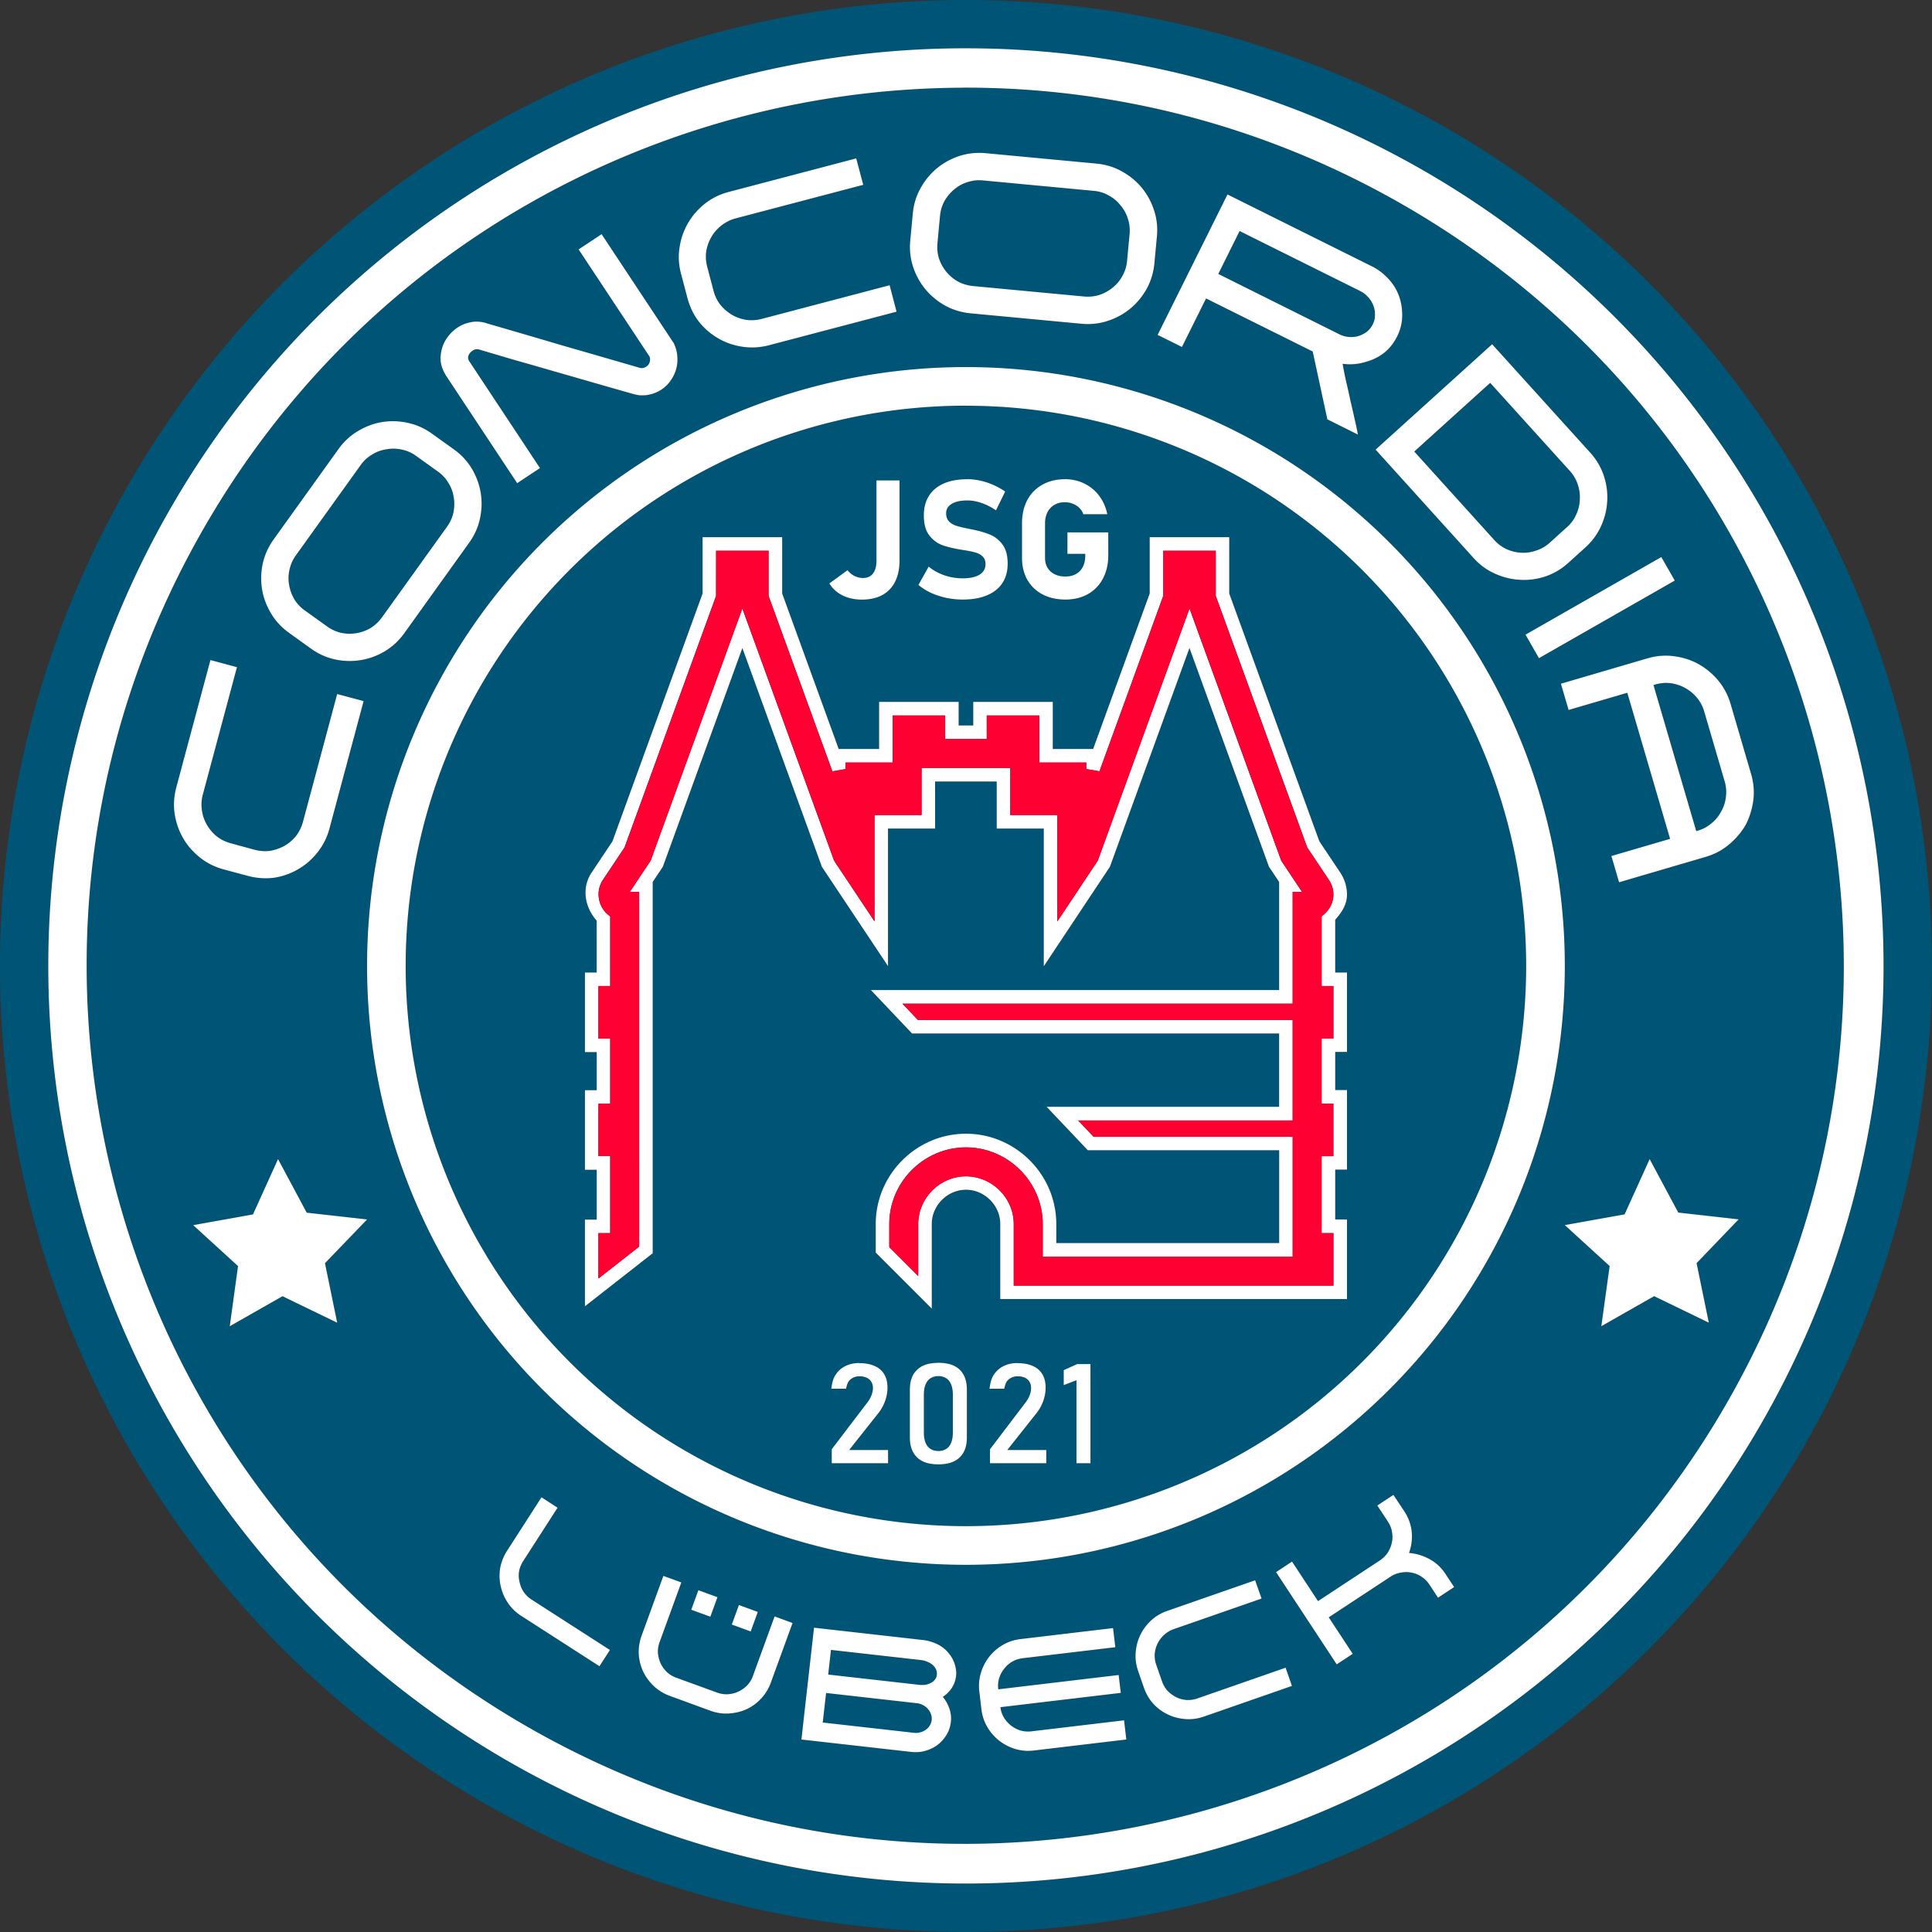
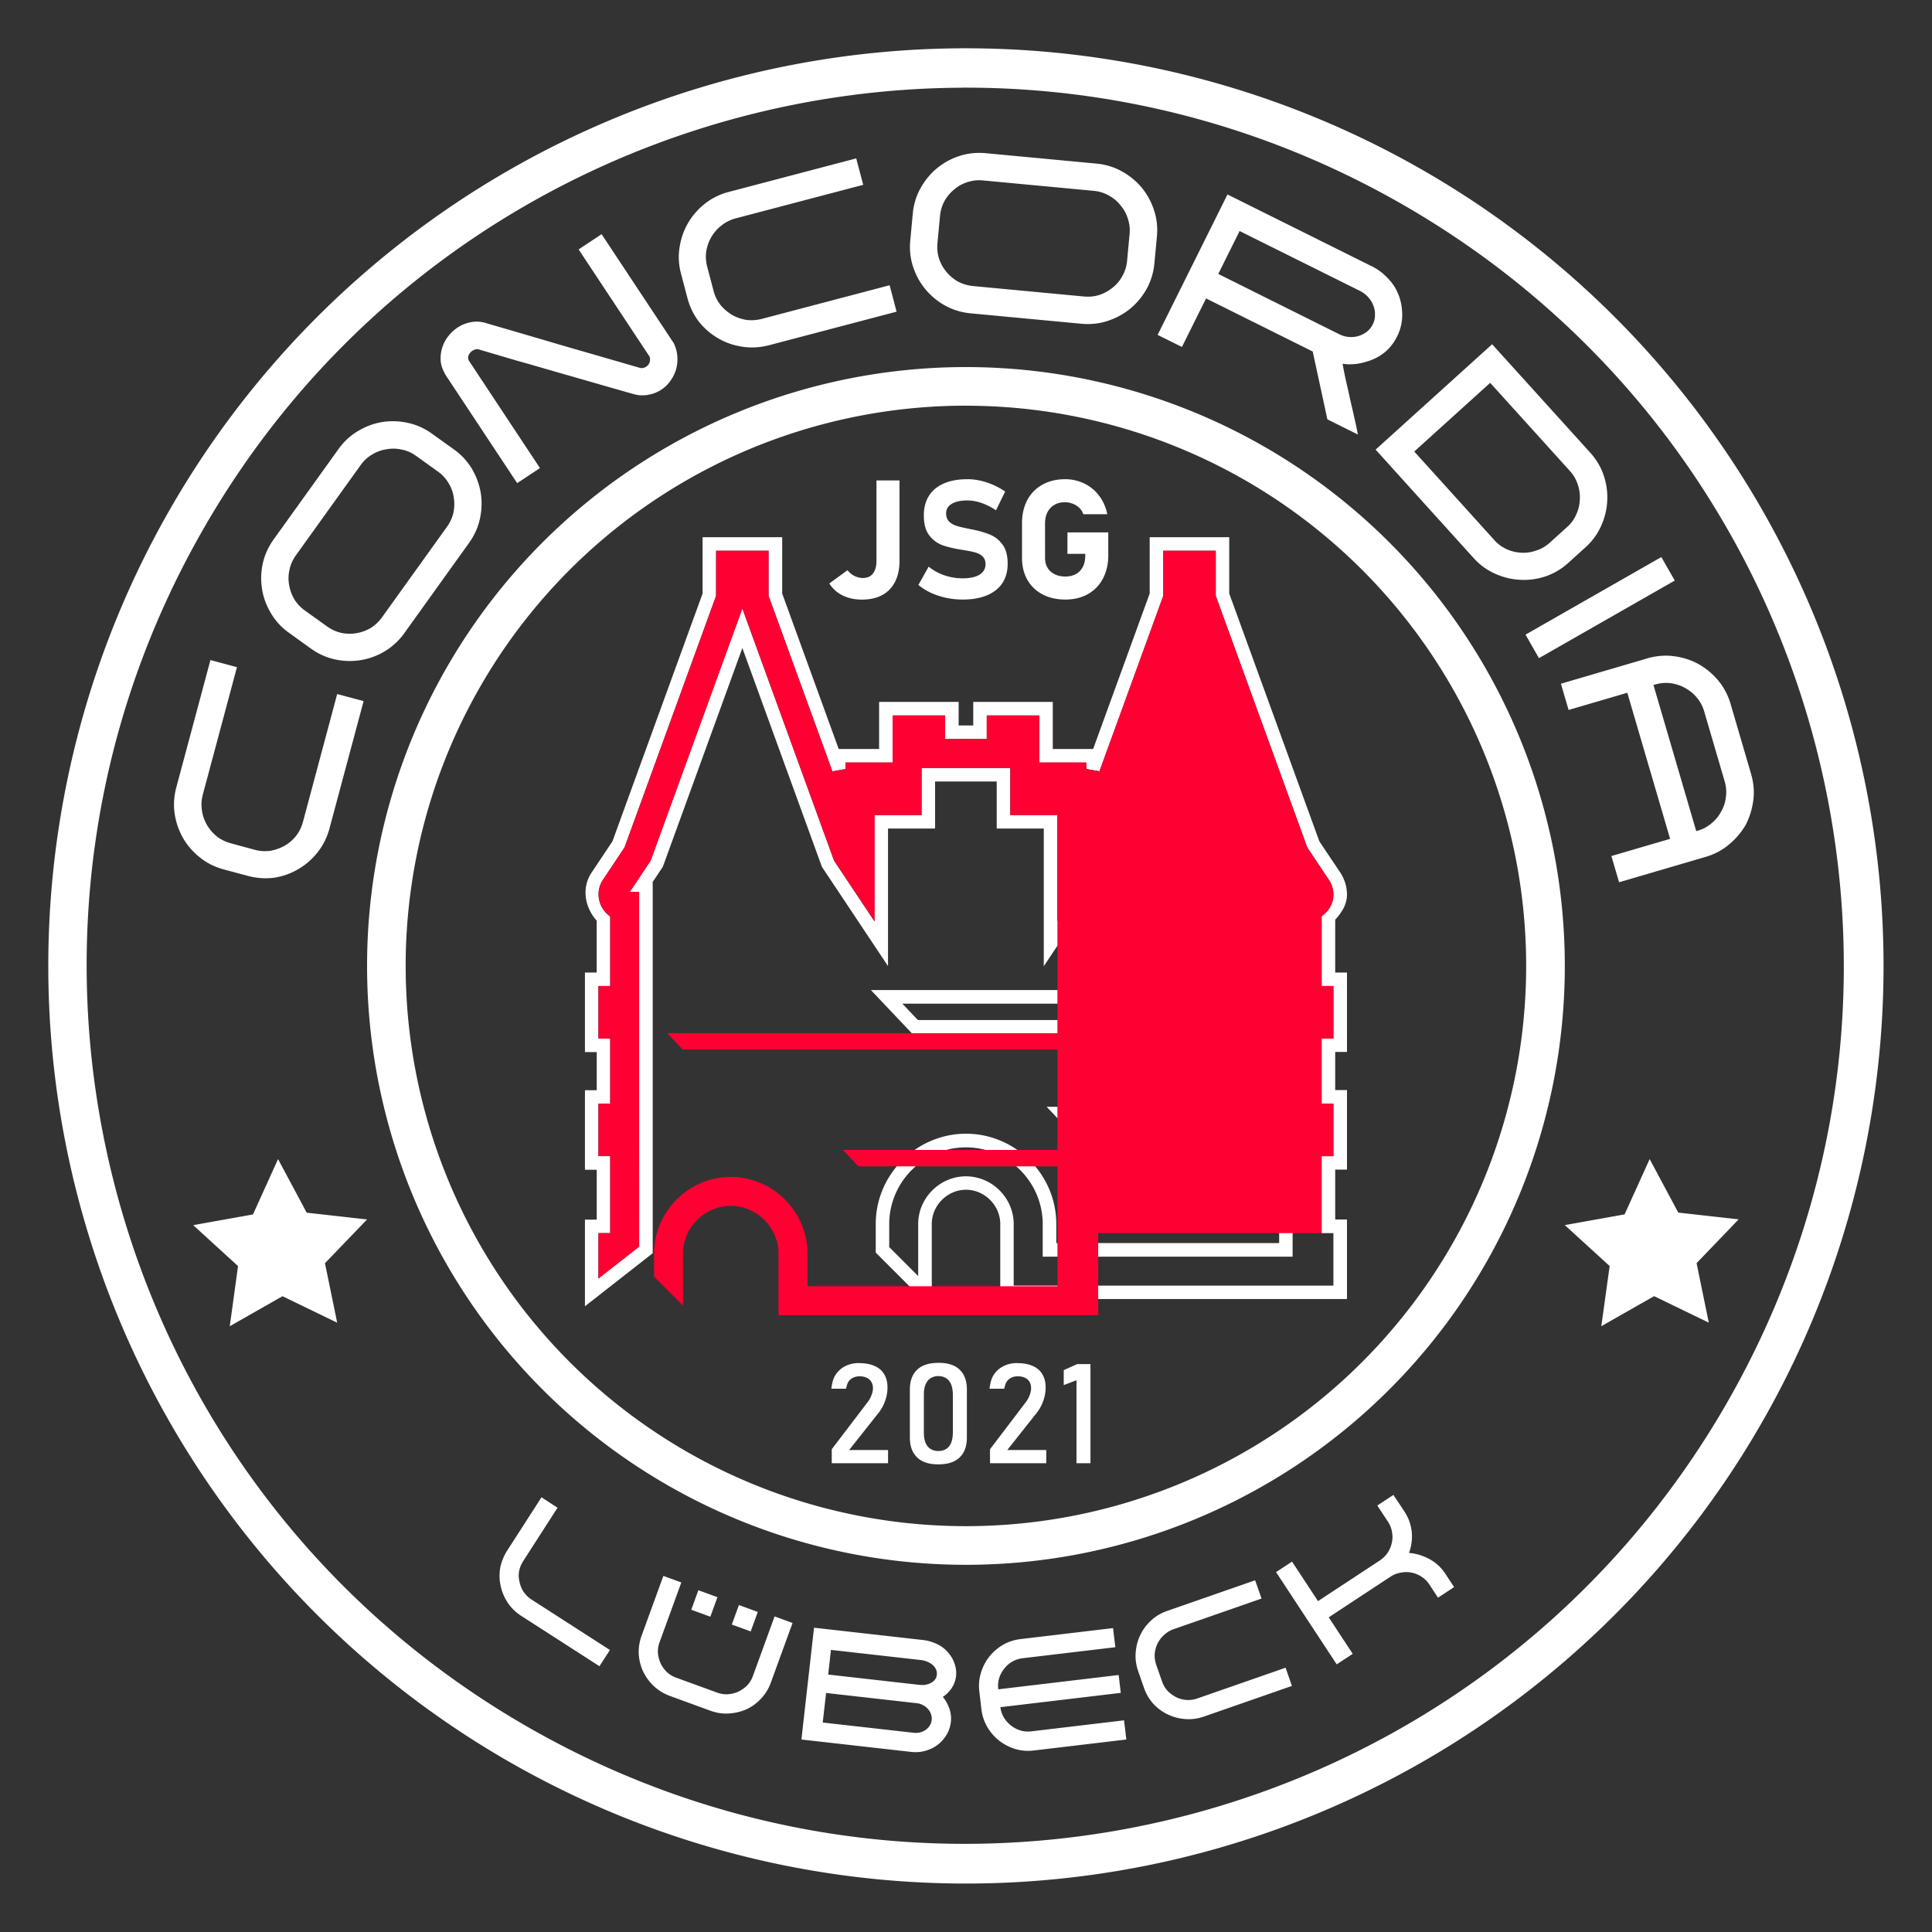
<svg xmlns="http://www.w3.org/2000/svg" xmlns:ns1="http://sodipodi.sourceforge.net/DTD/sodipodi-0.dtd" xmlns:ns2="http://www.inkscape.org/namespaces/inkscape" ns1:docname="logojsg.svg" ns2:version="1.0 (4035a4fb49, 2020-05-01)" ns2:export-ydpi="3200" ns2:export-xdpi="3200" ns2:export-filename="C:\Users\admin\Desktop\jsg\logojsg.png" id="svg1037" version="1.1" viewBox="0 0 200 200" height="200mm" width="200mm">
  <rect x="0" y="0" width="200" height="200" fill="#333333" stroke="none" />
  <defs id="defs1031" />
  <g transform="scale(5.039)" id="g1423">
-     <path id="path887" style="display:inline;fill:#005577;fill-opacity:1;stroke:none;stroke-width:0.65;stroke-linecap:square;stroke-linejoin:round;paint-order:markers stroke fill" d="M 19.844,0 A 19.844,19.844 0 0 0 0,19.844 19.844,19.844 0 0 0 19.844,39.688 19.844,19.844 0 0 0 39.688,19.844 19.844,19.844 0 0 0 19.844,0 Z m -0.034,0.992 a 18.852,18.852 0 0 1 0.034,0 A 18.852,18.852 0 0 1 38.695,19.844 18.852,18.852 0 0 1 19.844,38.695 18.852,18.852 0 0 1 0.992,19.844 18.852,18.852 0 0 1 19.809,0.992 Z m -0.056,0.809 C 13.507,1.832 7.451,5.109 4.142,10.93 -0.785,19.593 2.246,30.596 10.914,35.519 19.582,40.443 30.591,37.414 35.517,28.751 40.444,20.087 37.413,9.085 28.745,4.161 25.901,2.546 22.804,1.787 19.754,1.802 Z m 0.357,1.339 c 0.046,-2.1e-4 0.093,0.002 0.141,0.006 l 2.275,0.214 c 0.19,0.018 0.363,0.071 0.521,0.159 0.161,0.088 0.297,0.2 0.408,0.335 0.112,0.135 0.196,0.289 0.253,0.464 0.057,0.171 0.077,0.352 0.059,0.541 l -0.052,0.554 c -0.018,0.186 -0.07,0.36 -0.159,0.521 -0.088,0.157 -0.2,0.292 -0.335,0.404 -0.135,0.112 -0.289,0.196 -0.464,0.253 -0.171,0.057 -0.351,0.077 -0.541,0.059 L 19.941,6.436 C 19.752,6.418 19.577,6.365 19.416,6.277 19.258,6.188 19.124,6.077 19.012,5.942 18.901,5.807 18.816,5.654 18.759,5.483 18.702,5.309 18.683,5.128 18.7,4.942 l 0.052,-0.555 c 0.018,-0.19 0.071,-0.363 0.159,-0.521 0.088,-0.161 0.2,-0.297 0.335,-0.408 0.135,-0.112 0.288,-0.196 0.459,-0.253 0.131,-0.043 0.266,-0.064 0.405,-0.065 z m -2.52,0.113 0.143,0.543 -2.619,0.689 c -0.107,0.028 -0.205,0.077 -0.292,0.146 -0.085,0.065 -0.154,0.144 -0.208,0.237 -0.052,0.089 -0.087,0.187 -0.105,0.293 -0.015,0.106 -0.008,0.212 0.02,0.32 l 0.13,0.493 c 0.028,0.107 0.075,0.203 0.14,0.288 0.067,0.081 0.146,0.149 0.236,0.204 0.089,0.052 0.187,0.087 0.293,0.105 0.106,0.015 0.212,0.008 0.32,-0.02 l 2.629,-0.692 0.143,0.543 -2.619,0.689 C 15.616,7.14 15.433,7.15 15.252,7.123 15.07,7.095 14.906,7.038 14.759,6.952 14.604,6.865 14.471,6.75 14.359,6.609 14.248,6.465 14.169,6.3 14.12,6.116 L 13.991,5.623 c -0.048,-0.184 -0.059,-0.365 -0.03,-0.543 0.028,-0.181 0.086,-0.347 0.174,-0.499 0.088,-0.151 0.203,-0.283 0.344,-0.396 0.144,-0.113 0.308,-0.194 0.492,-0.243 z M 20.116,3.703 c -0.082,6.509e-4 -0.162,0.014 -0.241,0.04 -0.102,0.032 -0.193,0.082 -0.272,0.151 -0.08,0.066 -0.146,0.146 -0.2,0.239 -0.05,0.094 -0.081,0.196 -0.091,0.307 l -0.052,0.555 c -0.01,0.111 1.05e-4,0.217 0.032,0.319 0.035,0.102 0.086,0.193 0.151,0.273 0.066,0.08 0.146,0.146 0.239,0.199 0.097,0.051 0.201,0.081 0.312,0.091 l 2.275,0.214 c 0.111,0.01 0.217,-1.468e-4 0.319,-0.032 0.102,-0.035 0.193,-0.086 0.273,-0.151 0.083,-0.066 0.149,-0.145 0.199,-0.239 0.053,-0.094 0.086,-0.196 0.096,-0.307 l 0.052,-0.554 C 23.218,4.697 23.206,4.59 23.171,4.488 23.139,4.386 23.088,4.296 23.019,4.216 22.954,4.133 22.874,4.067 22.78,4.016 22.686,3.963 22.584,3.931 22.473,3.921 L 20.198,3.706 c -0.028,-0.003 -0.055,-0.004 -0.082,-0.004 z m 5.102,0.292 2.971,1.478 c 0.097,0.048 0.185,0.11 0.264,0.185 0.082,0.076 0.15,0.158 0.203,0.244 0.088,0.15 0.138,0.315 0.148,0.493 0.013,0.18 -0.021,0.351 -0.101,0.513 -0.066,0.134 -0.154,0.244 -0.261,0.333 -0.106,0.085 -0.23,0.148 -0.37,0.188 -0.165,0.053 -0.328,0.067 -0.49,0.043 0.02,0.116 0.045,0.238 0.073,0.366 0.03,0.125 0.058,0.25 0.084,0.377 0.03,0.125 0.058,0.247 0.084,0.366 0.029,0.121 0.053,0.236 0.073,0.345 L 27.269,8.614 26.968,7.22 24.777,6.131 24.281,7.128 23.783,6.88 Z m 0.249,0.751 -0.439,0.882 2.489,1.238 c 0.062,0.031 0.128,0.049 0.196,0.055 0.068,0.006 0.133,-0.001 0.196,-0.02 0.062,-0.019 0.119,-0.047 0.17,-0.086 0.052,-0.041 0.094,-0.093 0.125,-0.156 0.031,-0.063 0.046,-0.128 0.044,-0.196 0.001,-0.067 -0.011,-0.131 -0.036,-0.194 -0.023,-0.061 -0.058,-0.118 -0.107,-0.17 -0.048,-0.052 -0.104,-0.094 -0.166,-0.125 z m -13.107,0.065 1.482,2.239 c 0.044,0.089 0.069,0.181 0.074,0.276 0.007,0.091 -0.002,0.178 -0.026,0.263 -0.024,0.084 -0.063,0.164 -0.117,0.237 -0.051,0.072 -0.113,0.132 -0.184,0.179 -0.09,0.06 -0.189,0.097 -0.297,0.111 l 0.007,0.001 c -0.054,0.005 -0.102,0.007 -0.145,0.005 -0.043,-0.002 -0.1,-0.014 -0.172,-0.035 C 12.747,8.021 12.496,7.949 12.228,7.872 11.96,7.794 11.687,7.716 11.41,7.637 11.131,7.555 10.857,7.476 10.586,7.4 10.316,7.32 10.065,7.246 9.834,7.179 c -0.041,-0.011 -0.085,-0.001 -0.13,0.029 -0.034,0.023 -0.06,0.053 -0.077,0.091 -0.017,0.038 -0.014,0.076 0.008,0.115 l 1.458,2.203 -0.468,0.31 -1.479,-2.235 -0.007,-0.018 c -0.051,-0.088 -0.08,-0.178 -0.086,-0.268 -0.004,-0.092 0.007,-0.18 0.033,-0.261 0.027,-0.086 0.068,-0.165 0.124,-0.236 0.056,-0.071 0.119,-0.13 0.191,-0.178 0.085,-0.056 0.178,-0.093 0.28,-0.111 0.105,-0.02 0.213,-0.012 0.325,0.025 l -0.007,-0.001 c 0.528,0.153 1.052,0.307 1.572,0.461 0.521,0.15 1.046,0.301 1.574,0.454 0.046,0.012 0.091,0.003 0.136,-0.027 0.032,-0.021 0.054,-0.051 0.066,-0.089 0.012,-0.039 0.012,-0.077 -8.33e-4,-0.114 L 11.887,5.123 Z m 18.295,2.261 2.014,2.228 c 0.128,0.141 0.22,0.297 0.276,0.469 0.059,0.174 0.082,0.349 0.071,0.526 -0.009,0.175 -0.051,0.346 -0.127,0.513 -0.073,0.165 -0.18,0.31 -0.319,0.435 l -0.357,0.323 c -0.139,0.126 -0.295,0.218 -0.469,0.276 -0.171,0.057 -0.346,0.079 -0.523,0.068 -0.175,-0.009 -0.346,-0.051 -0.513,-0.127 -0.165,-0.073 -0.31,-0.18 -0.436,-0.319 l -2.014,-2.228 z M 19.825,7.541 a 12.303,12.303 0 0 1 2.1e-4,0 12.303,12.303 0 0 1 0.019,0 A 12.303,12.303 0 0 1 32.147,19.844 12.303,12.303 0 0 1 19.844,32.147 12.303,12.303 0 0 1 7.541,19.844 12.303,12.303 0 0 1 19.825,7.541 Z m 10.79,0.324 -1.561,1.411 1.644,1.819 c 0.072,0.08 0.157,0.143 0.253,0.188 0.099,0.043 0.2,0.067 0.303,0.073 0.103,0.005 0.205,-0.01 0.306,-0.045 0.103,-0.033 0.195,-0.087 0.278,-0.161 l 0.364,-0.329 c 0.08,-0.072 0.14,-0.157 0.181,-0.254 0.045,-0.097 0.069,-0.197 0.072,-0.303 0.007,-0.105 -0.006,-0.208 -0.042,-0.309 -0.033,-0.103 -0.087,-0.195 -0.161,-0.278 z M 19.844,8.334 A 11.509,11.509 0 0 0 8.334,19.844 11.509,11.509 0 0 0 19.844,31.353 11.509,11.509 0 0 0 31.353,19.844 11.509,11.509 0 0 0 19.844,8.334 Z M 8.111,8.654 c 0.088,0.003 0.177,0.014 0.266,0.033 0.177,0.037 0.342,0.111 0.497,0.222 l 0.452,0.325 c 0.152,0.109 0.275,0.242 0.37,0.4 0.092,0.156 0.151,0.32 0.18,0.492 0.028,0.173 0.023,0.349 -0.016,0.528 -0.037,0.177 -0.111,0.342 -0.222,0.497 L 8.307,13.007 C 8.196,13.162 8.061,13.286 7.904,13.38 7.748,13.472 7.584,13.532 7.412,13.56 7.239,13.588 7.064,13.584 6.888,13.547 6.709,13.509 6.543,13.435 6.391,13.326 L 5.938,13.001 C 5.783,12.89 5.66,12.757 5.569,12.601 5.475,12.444 5.413,12.279 5.385,12.106 c -0.028,-0.173 -0.024,-0.347 0.013,-0.524 0.039,-0.179 0.114,-0.346 0.225,-0.501 L 6.954,9.225 C 7.065,9.07 7.198,8.947 7.354,8.855 7.511,8.761 7.676,8.7 7.849,8.671 c 0.086,-0.014 0.174,-0.02 0.261,-0.017 z m -0.014,0.563 C 8.044,9.215 7.993,9.22 7.941,9.229 7.836,9.244 7.739,9.28 7.648,9.336 7.554,9.39 7.475,9.462 7.411,9.552 L 6.079,11.409 c -0.065,0.09 -0.109,0.19 -0.132,0.298 -0.024,0.104 -0.026,0.208 -0.007,0.312 0.017,0.102 0.052,0.199 0.106,0.293 0.056,0.091 0.129,0.169 0.219,0.233 l 0.453,0.325 c 0.09,0.065 0.187,0.109 0.291,0.133 0.106,0.021 0.21,0.024 0.312,0.007 0.102,-0.017 0.2,-0.052 0.293,-0.106 0.093,-0.058 0.171,-0.133 0.236,-0.223 l 1.332,-1.856 c 0.065,-0.09 0.109,-0.187 0.133,-0.291 0.021,-0.106 0.024,-0.21 0.007,-0.312 C 9.307,10.115 9.271,10.018 9.215,9.927 9.161,9.834 9.089,9.754 8.999,9.69 L 8.546,9.365 C 8.456,9.3 8.358,9.257 8.252,9.236 8.2,9.224 8.148,9.218 8.096,9.217 Z M 19.872,9.845 c 0.087,0 0.175,0.01 0.265,0.03 0.091,0.02 0.18,0.049 0.266,0.087 0.087,0.038 0.169,0.083 0.247,0.137 l -0.193,0.386 c -0.093,-0.064 -0.191,-0.114 -0.293,-0.15 -0.101,-0.036 -0.198,-0.053 -0.291,-0.053 -0.14,0 -0.248,0.023 -0.325,0.07 -0.077,0.046 -0.115,0.11 -0.115,0.193 v 0.002 c 0,0.07 0.02,0.125 0.06,0.167 0.04,0.04 0.089,0.069 0.148,0.088 0.059,0.019 0.142,0.039 0.248,0.06 0.004,0.001 0.009,0.002 0.013,0.003 0.004,0 0.009,5.16e-4 0.013,0.002 0.007,0.001 0.013,0.003 0.018,0.005 l 0.02,0.003 c 0.153,0.03 0.281,0.067 0.383,0.11 0.103,0.042 0.189,0.111 0.258,0.207 0.069,0.094 0.103,0.224 0.103,0.388 v 0.003 c 0,0.154 -0.036,0.287 -0.108,0.396 -0.072,0.11 -0.178,0.194 -0.317,0.252 -0.138,0.058 -0.304,0.087 -0.498,0.087 -0.115,0 -0.229,-0.012 -0.34,-0.035 -0.11,-0.023 -0.214,-0.057 -0.311,-0.102 -0.097,-0.046 -0.183,-0.1 -0.26,-0.163 l 0.211,-0.376 c 0.093,0.077 0.201,0.136 0.323,0.178 0.122,0.041 0.248,0.062 0.376,0.062 0.149,0 0.264,-0.025 0.346,-0.075 0.082,-0.051 0.123,-0.123 0.123,-0.215 v -0.002 c 0,-0.064 -0.018,-0.115 -0.055,-0.153 -0.037,-0.038 -0.084,-0.066 -0.143,-0.083 -0.059,-0.018 -0.134,-0.034 -0.227,-0.048 -0.003,-0.001 -0.006,-0.002 -0.01,-0.002 -0.002,0 -0.005,-5.16e-4 -0.008,-0.002 l -0.037,-0.005 c -0.162,-0.026 -0.296,-0.057 -0.403,-0.095 -0.107,-0.039 -0.197,-0.106 -0.272,-0.202 -0.074,-0.097 -0.112,-0.233 -0.112,-0.41 v -0.002 c 0,-0.157 0.035,-0.29 0.105,-0.401 0.07,-0.111 0.172,-0.196 0.305,-0.253 0.133,-0.059 0.294,-0.088 0.483,-0.088 z m 2.005,0 c 0.144,0 0.278,0.03 0.4,0.09 0.122,0.059 0.224,0.143 0.305,0.252 0.082,0.109 0.138,0.235 0.167,0.378 h -0.493 c -0.017,-0.051 -0.044,-0.095 -0.083,-0.131 -0.038,-0.038 -0.083,-0.066 -0.135,-0.085 -0.051,-0.02 -0.104,-0.03 -0.16,-0.03 -0.081,0 -0.153,0.018 -0.215,0.053 -0.061,0.036 -0.109,0.086 -0.143,0.152 -0.033,0.066 -0.05,0.141 -0.05,0.227 v 0.715 c 0,0.076 0.017,0.142 0.051,0.2 0.034,0.058 0.083,0.102 0.147,0.133 0.063,0.031 0.137,0.047 0.22,0.047 0.082,0 0.154,-0.017 0.215,-0.05 0.062,-0.034 0.11,-0.084 0.143,-0.148 0.033,-0.064 0.05,-0.141 0.05,-0.228 v -0.04 h -0.366 v -0.44 h 0.839 v 0.473 c 0,0.18 -0.037,0.339 -0.11,0.476 -0.072,0.137 -0.175,0.243 -0.308,0.318 -0.133,0.074 -0.288,0.112 -0.463,0.112 -0.177,0 -0.333,-0.035 -0.468,-0.105 -0.134,-0.071 -0.239,-0.171 -0.313,-0.3 -0.073,-0.129 -0.11,-0.278 -0.11,-0.448 v -0.715 c 0,-0.18 0.036,-0.338 0.108,-0.475 0.073,-0.137 0.177,-0.242 0.31,-0.316 0.133,-0.076 0.287,-0.113 0.463,-0.113 z m -3.871,0.025 h 0.473 v 1.652 c 0,0.168 -0.031,0.311 -0.092,0.43 -0.06,0.119 -0.148,0.209 -0.263,0.272 -0.115,0.062 -0.255,0.093 -0.418,0.093 -0.149,0 -0.281,-0.029 -0.398,-0.087 -0.115,-0.058 -0.205,-0.139 -0.27,-0.245 l 0.373,-0.272 c 0.04,0.051 0.088,0.091 0.143,0.118 0.057,0.028 0.116,0.042 0.177,0.042 0.088,0 0.155,-0.031 0.203,-0.092 0.048,-0.062 0.072,-0.149 0.072,-0.261 z m -3.572,1.166 h 0.575 1.059 v 1.157 l 1.161,3.194 h 0.83 v -0.967 h 1.634 v 0.483 h 0.3 v -0.483 h 1.634 v 0.967 h 0.829 l 1.162,-3.194 v -1.157 h 1.634 v 1.157 l 1.851,5.091 0.429,0.643 c 0.09,0.134 0.137,0.292 0.137,0.453 0,0.206 -0.114,0.372 -0.242,0.515 v 1.085 h 0.242 v 1.634 h -0.242 v 0.783 h 0.242 v 1.634 h -0.242 v 1.025 h 0.242 v 1.634 H 20.547 v -1.542 c 0,-0.382 -0.322,-0.703 -0.704,-0.703 -0.381,0 -0.703,0.322 -0.703,0.703 v 1.739 L 17.989,25.735 v -0.588 c 0,-1.017 0.837,-1.854 1.854,-1.854 1.017,0 1.855,0.837 1.855,1.854 v 0.392 h 4.579 v -1.907 h -3.932 l -0.845,-0.892 h 4.776 v -1.506 h -7.541 l -0.845,-0.892 h 8.386 v -2.222 l -0.209,-0.312 -1.633,-4.494 -1.634,4.494 -1.359,2.045 V 17.021 H 20.477 V 16.054 H 19.211 v 0.967 h -0.967 v 2.825 l -1.358,-2.039 -1.634,-4.495 -1.634,4.494 -0.208,0.311 v 2.484 2.417 0.39 2.337 l -1.392,1.09 v -1.78 h 0.242 V 24.031 H 12.017 v -1.634 h 0.242 V 21.614 H 12.017 V 19.98 h 0.241 v -1.068 c -0.244,-0.271 -0.315,-0.67 -0.105,-0.985 l 0.429,-0.643 1.852,-5.091 v -1.017 z m 19.697,0.408 0.276,0.483 -2.79,1.594 -0.276,-0.483 z m 0.122,2.026 c 0.045,0.001 0.09,0.005 0.135,0.011 0.182,0.023 0.35,0.076 0.503,0.16 0.154,0.087 0.29,0.2 0.406,0.337 0.117,0.141 0.202,0.301 0.255,0.481 l 0.421,1.439 c 0.054,0.186 0.07,0.368 0.046,0.547 -0.024,0.179 -0.076,0.346 -0.156,0.502 -0.088,0.151 -0.202,0.286 -0.343,0.403 -0.138,0.116 -0.298,0.201 -0.481,0.255 l -1.777,0.521 -0.158,-0.539 1.206,-0.353 -0.879,-3.001 -1.206,0.353 -0.158,-0.539 1.777,-0.521 c 0.137,-0.04 0.273,-0.059 0.408,-0.055 z m -29.929,0.09 0.543,0.145 -0.701,2.616 c -0.029,0.107 -0.035,0.216 -0.018,0.325 0.014,0.106 0.049,0.205 0.103,0.298 0.052,0.089 0.119,0.168 0.203,0.237 0.084,0.065 0.18,0.112 0.288,0.141 l 0.492,0.132 c 0.107,0.029 0.214,0.036 0.32,0.021 0.103,-0.018 0.201,-0.053 0.294,-0.104 0.089,-0.052 0.168,-0.119 0.236,-0.203 0.065,-0.084 0.112,-0.18 0.141,-0.288 l 0.703,-2.626 0.543,0.145 -0.701,2.616 c -0.049,0.184 -0.131,0.348 -0.245,0.491 -0.114,0.144 -0.245,0.258 -0.393,0.343 -0.152,0.091 -0.318,0.15 -0.496,0.178 -0.181,0.024 -0.363,0.011 -0.547,-0.038 L 4.597,17.862 C 4.413,17.812 4.251,17.731 4.11,17.618 3.967,17.504 3.851,17.371 3.764,17.22 3.676,17.068 3.618,16.903 3.591,16.725 3.564,16.544 3.575,16.361 3.624,16.177 Z m 29.918,0.47 c -0.08,-8.33e-4 -0.159,0.01 -0.239,0.034 l -0.032,0.009 0.879,3.002 0.041,-0.012 c 0.104,-0.03 0.195,-0.08 0.274,-0.15 0.083,-0.067 0.148,-0.148 0.197,-0.241 0.053,-0.091 0.085,-0.19 0.097,-0.296 0.015,-0.107 0.007,-0.214 -0.024,-0.32 l -0.424,-1.448 c -0.03,-0.104 -0.081,-0.196 -0.151,-0.278 -0.066,-0.08 -0.147,-0.146 -0.241,-0.197 -0.091,-0.05 -0.189,-0.082 -0.296,-0.097 -0.026,-0.003 -0.053,-0.005 -0.079,-0.005 z m -28.531,9.782 0.589,1.1 1.24,0.139 -0.864,0.9 0.251,1.222 -1.123,-0.544 -1.085,0.617 0.171,-1.236 -0.921,-0.841 1.228,-0.22 z m 28.178,0 0.589,1.1 1.24,0.139 -0.864,0.9 0.251,1.222 -1.123,-0.544 -1.085,0.617 0.171,-1.236 -0.921,-0.841 1.228,-0.22 z m -12.832,0.335 c 0.065,0.078 0.122,0.162 0.171,0.251 -0.049,-0.089 -0.106,-0.173 -0.171,-0.251 z m -1.781,3.851 c 0.2,0 0.343,0.05 0.439,0.143 0.097,0.094 0.146,0.226 0.146,0.41 V 29.531 c 0,0.182 -0.05,0.314 -0.148,0.41 -0.096,0.094 -0.238,0.143 -0.437,0.143 -0.2,0 -0.343,-0.05 -0.439,-0.144 l -2.1e-4,-2.1e-4 c -0.097,-0.096 -0.147,-0.228 -0.147,-0.408 v -0.98 c 0,-0.183 0.05,-0.314 0.146,-0.408 0.097,-0.095 0.24,-0.145 0.439,-0.145 z m -1.623,0.004 c 0.128,0 0.234,0.021 0.319,0.061 l 2.09e-4,2.1e-4 h 4.37e-4 c 0.086,0.039 0.148,0.094 0.191,0.167 v 2.1e-4 l 2.1e-4,2.11e-4 c 0.044,0.073 0.067,0.163 0.067,0.273 v 0.001 c 0,0.091 -0.016,0.181 -0.048,0.272 l -2.1e-4,2.1e-4 v 2.09e-4 c -0.032,0.09 -0.076,0.171 -0.133,0.244 l -0.607,0.766 h 0.8 v 0.272 H 17.088 V 29.775 l 0.728,-0.956 2.1e-4,-2.1e-4 c 0.036,-0.047 0.065,-0.096 0.085,-0.147 v -4.37e-4 c 0.021,-0.052 0.033,-0.102 0.033,-0.151 v -0.003 c 0,-0.071 -0.026,-0.137 -0.078,-0.18 -0.051,-0.043 -0.12,-0.061 -0.199,-0.061 -0.08,0 -0.154,0.029 -0.206,0.085 -0.04,0.042 -0.056,0.106 -0.07,0.17 h -0.302 c 0.013,-0.096 0.031,-0.188 0.071,-0.259 l 2.1e-4,-2.1e-4 c 0.051,-0.088 0.118,-0.153 0.203,-0.198 h 2.1e-4 l 2.1e-4,-2.1e-4 c 0.085,-0.046 0.185,-0.07 0.301,-0.07 z m 3.25,0 c 0.128,0 0.234,0.021 0.319,0.061 l 2.09e-4,2.1e-4 h 4.37e-4 c 0.086,0.039 0.148,0.094 0.191,0.167 v 2.1e-4 l 2.1e-4,2.11e-4 c 0.044,0.073 0.067,0.163 0.067,0.273 v 0.001 c 0,0.091 -0.016,0.181 -0.048,0.272 l -2.1e-4,2.1e-4 v 2.09e-4 c -0.032,0.09 -0.076,0.171 -0.133,0.244 l -0.607,0.766 h 0.8 v 0.272 H 20.337 V 29.775 l 0.727,-0.956 2.1e-4,-2.1e-4 c 0.036,-0.047 0.065,-0.096 0.085,-0.147 v -4.37e-4 c 0.021,-0.052 0.032,-0.102 0.032,-0.151 v -0.003 c 0,-0.071 -0.026,-0.137 -0.077,-0.18 -0.051,-0.043 -0.12,-0.061 -0.199,-0.061 -0.08,0 -0.154,0.029 -0.206,0.085 -0.04,0.042 -0.056,0.106 -0.07,0.17 h -0.302 c 0.013,-0.096 0.031,-0.188 0.071,-0.259 l 2.1e-4,-2.1e-4 c 0.051,-0.088 0.118,-0.153 0.203,-0.198 h 2.1e-4 l 2.1e-4,-2.1e-4 c 0.085,-0.046 0.185,-0.07 0.301,-0.07 z m 1.224,0.022 h 0.274 v 2.037 h -0.287 v -1.705 l -0.262,0.1 V 28.149 Z m -2.851,0.246 c -0.095,0 -0.18,0.038 -0.23,0.11 -0.049,0.07 -0.069,0.162 -0.069,0.274 v 0.772 c 0,0.112 0.02,0.205 0.068,0.275 l 2.1e-4,2.1e-4 2.1e-4,2.1e-4 c 0.05,0.072 0.134,0.108 0.23,0.108 0.095,0 0.18,-0.037 0.229,-0.108 l 2.1e-4,-2.1e-4 2.1e-4,-2.1e-4 c 0.048,-0.071 0.068,-0.163 0.068,-0.275 v -0.772 c 0,-0.112 -0.02,-0.204 -0.069,-0.274 -0.05,-0.072 -0.134,-0.11 -0.229,-0.11 z m 9.349,2.441 0.22,0.334 c 0.087,0.133 0.139,0.274 0.155,0.425 0.015,0.149 -0.004,0.294 -0.056,0.435 0.147,0.011 0.287,0.053 0.42,0.126 0.133,0.071 0.242,0.173 0.33,0.306 l 0.177,0.269 -0.331,0.218 -0.177,-0.27 c -0.044,-0.067 -0.099,-0.121 -0.163,-0.162 -0.062,-0.042 -0.13,-0.07 -0.204,-0.083 -0.071,-0.015 -0.145,-0.015 -0.221,4.37e-4 -0.075,0.012 -0.146,0.04 -0.211,0.083 l -1.269,0.835 0.493,0.75 -0.329,0.216 -1.246,-1.895 0.328,-0.216 0.534,0.812 1.269,-0.835 c 0.066,-0.043 0.119,-0.096 0.161,-0.158 0.043,-0.066 0.071,-0.134 0.086,-0.206 0.017,-0.073 0.018,-0.146 0.004,-0.22 -0.012,-0.075 -0.039,-0.146 -0.082,-0.211 L 28.295,30.93 Z m -17.502,0.049 0.331,0.213 -0.704,1.094 c -0.088,0.138 -0.114,0.281 -0.077,0.43 0.034,0.158 0.117,0.279 0.249,0.364 l 1.608,1.035 -0.215,0.333 -1.608,-1.035 c -0.113,-0.073 -0.206,-0.163 -0.277,-0.271 -0.07,-0.106 -0.118,-0.22 -0.144,-0.341 -0.027,-0.119 -0.031,-0.241 -0.011,-0.367 0.023,-0.127 0.071,-0.247 0.145,-0.362 z m 2.504,1.615 0.369,0.135 -0.446,1.225 c -0.027,0.074 -0.038,0.148 -0.035,0.223 0.006,0.074 0.025,0.145 0.055,0.213 0.031,0.066 0.073,0.126 0.128,0.179 0.055,0.051 0.12,0.09 0.193,0.117 l 0.84,0.306 c 0.072,0.026 0.145,0.037 0.22,0.034 0.078,-0.005 0.15,-0.023 0.216,-0.054 0.066,-0.031 0.125,-0.072 0.178,-0.125 0.053,-0.055 0.093,-0.119 0.12,-0.192 l 0.447,-1.228 0.369,0.135 -0.446,1.225 c -0.046,0.126 -0.113,0.236 -0.202,0.33 -0.086,0.093 -0.185,0.165 -0.297,0.217 -0.111,0.05 -0.231,0.079 -0.361,0.087 -0.127,0.009 -0.254,-0.01 -0.38,-0.056 l -0.833,-0.304 c -0.128,-0.047 -0.24,-0.115 -0.333,-0.204 -0.092,-0.088 -0.164,-0.188 -0.217,-0.297 -0.052,-0.112 -0.083,-0.231 -0.091,-0.358 -0.006,-0.128 0.015,-0.256 0.06,-0.382 z m 12.157,0.09 0.13,0.374 -1.806,0.629 c -0.074,0.026 -0.14,0.065 -0.197,0.119 -0.056,0.05 -0.1,0.11 -0.134,0.178 -0.032,0.066 -0.051,0.136 -0.058,0.212 -0.005,0.075 0.006,0.15 0.032,0.224 l 0.118,0.339 c 0.026,0.074 0.064,0.139 0.114,0.195 0.052,0.053 0.111,0.097 0.177,0.13 0.066,0.032 0.136,0.051 0.212,0.058 0.075,0.005 0.15,-0.006 0.224,-0.032 l 1.812,-0.631 0.13,0.374 -1.806,0.629 c -0.127,0.044 -0.255,0.061 -0.384,0.052 -0.129,-0.01 -0.248,-0.041 -0.356,-0.093 -0.113,-0.053 -0.213,-0.126 -0.3,-0.219 -0.086,-0.096 -0.15,-0.207 -0.195,-0.334 L 23.381,34.331 c -0.044,-0.127 -0.061,-0.254 -0.051,-0.381 0.01,-0.129 0.041,-0.249 0.095,-0.361 0.054,-0.111 0.127,-0.21 0.22,-0.297 0.095,-0.088 0.206,-0.154 0.333,-0.198 z m -11.438,0.204 0.392,0.143 -0.146,0.401 -0.392,-0.143 z m 0.833,0.304 0.388,0.142 L 15.422,33.516 15.034,33.374 Z m 1.543,0.466 2.247,0.254 c 0.069,0.008 0.136,0.024 0.201,0.05 0.067,0.023 0.129,0.055 0.185,0.095 0.056,0.04 0.105,0.087 0.146,0.142 0.043,0.054 0.077,0.115 0.101,0.18 0.034,0.094 0.047,0.185 0.037,0.271 -0.01,0.091 -0.04,0.174 -0.089,0.247 -0.046,0.071 -0.107,0.132 -0.183,0.182 0.059,0.072 0.104,0.153 0.135,0.242 0.03,0.089 0.041,0.18 0.03,0.274 -0.011,0.098 -0.041,0.187 -0.091,0.267 -0.05,0.08 -0.111,0.149 -0.185,0.206 -0.074,0.055 -0.157,0.095 -0.25,0.12 -0.093,0.026 -0.189,0.033 -0.287,0.022 L 16.463,35.736 Z m 6.143,0.008 0.047,0.394 -1.902,0.226 c -0.156,0.019 -0.283,0.09 -0.381,0.215 -0.1,0.127 -0.141,0.268 -0.122,0.424 l 2.473,-0.294 0.044,0.367 -2.473,0.294 c 0.009,0.078 0.033,0.149 0.073,0.215 0.039,0.063 0.087,0.117 0.145,0.162 0.057,0.045 0.122,0.079 0.195,0.102 0.072,0.021 0.148,0.026 0.225,0.017 l 1.902,-0.226 0.047,0.394 -1.902,0.226 c -0.131,0.016 -0.259,0.005 -0.383,-0.032 -0.122,-0.037 -0.231,-0.094 -0.328,-0.171 -0.097,-0.076 -0.178,-0.17 -0.243,-0.279 -0.065,-0.112 -0.105,-0.233 -0.121,-0.364 L 20.117,34.751 c -0.016,-0.133 -0.005,-0.261 0.032,-0.383 0.037,-0.124 0.094,-0.235 0.17,-0.332 0.076,-0.097 0.17,-0.178 0.279,-0.243 0.112,-0.065 0.233,-0.106 0.364,-0.121 z m -5.795,0.448 -0.057,0.507 1.867,0.211 c 0.04,0.005 0.081,0.005 0.122,4.37e-4 0.041,-0.007 0.079,-0.018 0.112,-0.035 0.036,-0.016 0.065,-0.039 0.089,-0.068 0.024,-0.029 0.038,-0.063 0.042,-0.103 0.004,-0.04 -0.001,-0.078 -0.018,-0.114 -0.016,-0.036 -0.04,-0.066 -0.071,-0.092 -0.031,-0.026 -0.067,-0.047 -0.108,-0.063 -0.041,-0.018 -0.082,-0.03 -0.125,-0.034 z m -0.1,0.885 -0.069,0.608 1.87,0.211 c 0.065,0.007 0.128,-0.003 0.189,-0.029 0.064,-0.029 0.112,-0.071 0.143,-0.126 0.019,-0.029 0.031,-0.065 0.036,-0.107 0.005,-0.042 2.1e-4,-0.082 -0.014,-0.12 -0.014,-0.04 -0.034,-0.075 -0.062,-0.105 -0.026,-0.032 -0.059,-0.059 -0.099,-0.079 -0.038,-0.022 -0.079,-0.036 -0.124,-0.041 z" />
    <path id="path863" style="color:#000000;font-style:normal;font-variant:normal;font-weight:normal;font-stretch:normal;font-size:medium;line-height:normal;font-family:sans-serif;font-variant-ligatures:normal;font-variant-position:normal;font-variant-caps:normal;font-variant-numeric:normal;font-variant-alternates:normal;font-variant-east-asian:normal;font-feature-settings:normal;font-variation-settings:normal;text-indent:0;text-align:start;text-decoration:none;text-decoration-line:none;text-decoration-style:solid;text-decoration-color:#000000;letter-spacing:normal;word-spacing:normal;text-transform:none;writing-mode:lr-tb;direction:ltr;text-orientation:mixed;dominant-baseline:auto;baseline-shift:baseline;text-anchor:start;white-space:normal;shape-padding:0;shape-margin:0;inline-size:0;clip-rule:nonzero;display:inline;overflow:visible;visibility:visible;isolation:auto;mix-blend-mode:normal;color-interpolation:sRGB;color-interpolation-filters:linearRGB;solid-color:#000000;solid-opacity:1;vector-effect:none;fill:#ffffff;fill-opacity:1;fill-rule:nonzero;stroke:none;stroke-width:0.278;stroke-linecap:butt;stroke-linejoin:miter;stroke-miterlimit:4;stroke-dasharray:none;stroke-dashoffset:0;stroke-opacity:1;paint-order:markers fill stroke;color-rendering:auto;image-rendering:auto;shape-rendering:auto;text-rendering:auto;enable-background:accumulate;stop-color:#000000" ns2:label="weissschrift" d="m 20.11,3.141 c -0.139,6.192e-4 -0.274,0.022 -0.405,0.065 -0.171,0.057 -0.324,0.141 -0.459,0.253 -0.135,0.112 -0.246,0.248 -0.335,0.408 -0.088,0.157 -0.141,0.331 -0.159,0.521 l -0.052,0.555 c -0.018,0.186 0.002,0.367 0.059,0.541 0.057,0.171 0.141,0.324 0.253,0.459 0.112,0.135 0.246,0.246 0.404,0.335 0.161,0.088 0.336,0.141 0.525,0.159 l 2.275,0.214 c 0.19,0.018 0.37,-0.002 0.541,-0.059 0.174,-0.057 0.329,-0.141 0.464,-0.253 0.135,-0.112 0.246,-0.246 0.335,-0.404 0.088,-0.161 0.141,-0.334 0.159,-0.521 l 0.052,-0.554 c 0.018,-0.19 -0.002,-0.37 -0.059,-0.541 C 23.651,4.144 23.566,3.99 23.455,3.855 23.343,3.72 23.207,3.609 23.046,3.52 22.889,3.432 22.715,3.379 22.526,3.361 L 20.251,3.147 c -0.047,-0.004 -0.094,-0.007 -0.141,-0.006 z m -2.52,0.113 -2.619,0.689 c -0.184,0.048 -0.348,0.129 -0.492,0.243 -0.141,0.113 -0.256,0.244 -0.344,0.396 -0.088,0.151 -0.146,0.317 -0.174,0.499 -0.029,0.178 -0.019,0.359 0.03,0.543 l 0.13,0.493 c 0.048,0.184 0.128,0.349 0.238,0.493 0.113,0.141 0.246,0.255 0.4,0.343 0.147,0.086 0.312,0.143 0.493,0.17 0.181,0.028 0.364,0.017 0.548,-0.031 l 2.619,-0.689 -0.143,-0.543 -2.629,0.692 C 15.54,6.579 15.434,6.586 15.328,6.571 15.222,6.553 15.124,6.518 15.035,6.466 14.945,6.411 14.866,6.343 14.799,6.262 14.734,6.178 14.687,6.082 14.659,5.974 L 14.529,5.482 c -0.028,-0.107 -0.035,-0.214 -0.02,-0.32 0.018,-0.106 0.053,-0.204 0.105,-0.293 0.054,-0.093 0.124,-0.172 0.208,-0.237 0.087,-0.069 0.184,-0.117 0.292,-0.146 L 17.734,3.797 Z m 2.525,0.449 c 0.027,-2.205e-4 0.055,0.001 0.082,0.004 l 2.275,0.214 c 0.111,0.01 0.213,0.042 0.307,0.096 0.094,0.05 0.174,0.117 0.239,0.2 0.069,0.08 0.12,0.171 0.151,0.272 0.035,0.102 0.047,0.209 0.037,0.319 l -0.052,0.554 c -0.01,0.111 -0.043,0.213 -0.096,0.307 -0.05,0.094 -0.117,0.174 -0.199,0.239 -0.08,0.066 -0.17,0.116 -0.273,0.151 -0.102,0.032 -0.208,0.042 -0.319,0.032 L 19.994,5.877 C 19.883,5.866 19.779,5.836 19.682,5.785 19.588,5.732 19.509,5.665 19.443,5.586 19.377,5.506 19.326,5.415 19.291,5.313 c -0.032,-0.102 -0.042,-0.208 -0.032,-0.319 l 0.052,-0.555 c 0.01,-0.111 0.041,-0.213 0.091,-0.307 0.053,-0.094 0.12,-0.174 0.2,-0.239 0.08,-0.069 0.171,-0.12 0.272,-0.151 0.079,-0.026 0.159,-0.039 0.241,-0.04 z m 5.102,0.292 -1.435,2.885 0.499,0.248 0.496,-0.997 2.191,1.09 0.301,1.394 0.627,0.312 c -0.02,-0.109 -0.044,-0.224 -0.073,-0.345 -0.026,-0.119 -0.054,-0.241 -0.084,-0.366 -0.026,-0.126 -0.054,-0.252 -0.084,-0.377 -0.029,-0.128 -0.053,-0.25 -0.073,-0.366 0.162,0.024 0.325,0.009 0.49,-0.043 0.14,-0.04 0.264,-0.103 0.37,-0.188 0.108,-0.088 0.195,-0.199 0.261,-0.333 0.081,-0.162 0.114,-0.333 0.101,-0.513 -0.01,-0.179 -0.06,-0.343 -0.148,-0.493 -0.053,-0.086 -0.12,-0.168 -0.203,-0.244 -0.08,-0.075 -0.168,-0.137 -0.264,-0.185 z m 0.249,0.751 2.472,1.23 c 0.063,0.031 0.118,0.073 0.166,0.125 0.048,0.052 0.084,0.109 0.107,0.17 0.026,0.062 0.038,0.127 0.036,0.194 0.002,0.068 -0.013,0.133 -0.044,0.196 -0.031,0.063 -0.073,0.114 -0.125,0.156 -0.051,0.038 -0.108,0.067 -0.17,0.086 -0.062,0.019 -0.128,0.025 -0.196,0.02 -0.068,-0.006 -0.134,-0.024 -0.196,-0.055 L 25.028,5.628 Z m -13.107,0.065 -0.472,0.313 1.458,2.203 c 0.013,0.037 0.013,0.075 8.33e-4,0.114 -0.012,0.039 -0.034,0.068 -0.066,0.089 -0.045,0.03 -0.09,0.039 -0.136,0.027 C 12.616,7.404 12.092,7.252 11.57,7.102 11.05,6.948 10.526,6.795 9.998,6.642 l 0.007,0.001 C 9.893,6.607 9.785,6.598 9.68,6.618 9.578,6.636 9.485,6.673 9.4,6.729 9.328,6.777 9.265,6.836 9.209,6.907 c -0.056,0.071 -0.097,0.15 -0.124,0.236 -0.026,0.082 -0.037,0.169 -0.033,0.261 0.007,0.091 0.036,0.18 0.086,0.268 l 0.007,0.018 L 10.625,9.926 11.093,9.616 9.635,7.413 c -0.022,-0.039 -0.024,-0.077 -0.008,-0.115 0.017,-0.038 0.043,-0.068 0.077,-0.091 0.045,-0.03 0.088,-0.039 0.13,-0.029 0.231,0.068 0.482,0.142 0.752,0.222 0.271,0.076 0.546,0.155 0.824,0.236 0.277,0.079 0.55,0.158 0.818,0.235 0.268,0.077 0.519,0.149 0.753,0.215 0.071,0.021 0.129,0.033 0.172,0.035 0.043,0.002 0.091,1.786e-4 0.145,-0.005 l -0.007,-0.001 c 0.108,-0.015 0.207,-0.052 0.297,-0.111 0.071,-0.047 0.133,-0.107 0.184,-0.179 0.054,-0.074 0.093,-0.153 0.117,-0.237 0.024,-0.084 0.033,-0.172 0.026,-0.263 -0.006,-0.095 -0.031,-0.187 -0.074,-0.276 z m 18.295,2.261 -2.394,2.165 2.014,2.228 c 0.126,0.139 0.271,0.245 0.436,0.319 0.167,0.076 0.338,0.118 0.513,0.127 0.177,0.011 0.351,-0.012 0.523,-0.068 0.174,-0.059 0.33,-0.151 0.469,-0.276 l 0.357,-0.323 c 0.139,-0.126 0.245,-0.271 0.319,-0.435 0.076,-0.167 0.118,-0.338 0.127,-0.513 0.011,-0.177 -0.013,-0.352 -0.071,-0.526 -0.057,-0.171 -0.149,-0.328 -0.276,-0.469 z m -0.04,0.793 1.638,1.811 c 0.074,0.082 0.128,0.175 0.161,0.278 0.035,0.101 0.049,0.204 0.042,0.309 -0.003,0.105 -0.027,0.206 -0.072,0.303 -0.041,0.097 -0.101,0.182 -0.181,0.254 l -0.364,0.329 c -0.082,0.074 -0.175,0.128 -0.278,0.161 -0.101,0.035 -0.202,0.051 -0.306,0.045 -0.103,-0.005 -0.204,-0.029 -0.303,-0.073 -0.097,-0.045 -0.181,-0.108 -0.253,-0.188 L 29.054,9.276 Z M 8.111,8.654 c -0.088,-0.003 -0.175,0.003 -0.261,0.017 -0.173,0.028 -0.338,0.09 -0.495,0.184 -0.156,0.092 -0.289,0.215 -0.4,0.369 L 5.622,11.081 c -0.111,0.155 -0.186,0.322 -0.225,0.501 -0.037,0.177 -0.041,0.351 -0.013,0.524 0.028,0.173 0.09,0.338 0.184,0.495 0.092,0.156 0.215,0.289 0.37,0.4 l 0.452,0.325 c 0.152,0.109 0.318,0.183 0.497,0.222 0.177,0.037 0.351,0.041 0.524,0.013 0.173,-0.028 0.337,-0.088 0.492,-0.18 0.157,-0.094 0.292,-0.219 0.403,-0.373 L 9.638,11.15 C 9.749,10.995 9.823,10.83 9.86,10.653 9.899,10.474 9.904,10.298 9.876,10.125 9.847,9.953 9.787,9.788 9.696,9.633 9.602,9.476 9.478,9.342 9.326,9.233 L 8.874,8.909 C 8.719,8.798 8.553,8.724 8.377,8.687 8.287,8.667 8.198,8.656 8.111,8.654 Z m -0.014,0.563 c 0.052,0.001 0.104,0.008 0.156,0.019 0.106,0.021 0.204,0.064 0.294,0.129 l 0.453,0.325 c 0.09,0.065 0.162,0.144 0.216,0.237 0.056,0.091 0.091,0.188 0.106,0.293 0.017,0.102 0.014,0.206 -0.007,0.312 -0.024,0.104 -0.068,0.201 -0.133,0.291 l -1.332,1.856 c -0.065,0.09 -0.143,0.165 -0.236,0.223 -0.093,0.054 -0.191,0.089 -0.293,0.106 -0.102,0.017 -0.206,0.015 -0.312,-0.007 -0.104,-0.024 -0.201,-0.068 -0.291,-0.133 L 6.266,12.544 C 6.175,12.48 6.102,12.402 6.046,12.311 c -0.054,-0.093 -0.089,-0.191 -0.106,-0.293 -0.019,-0.104 -0.017,-0.208 0.007,-0.312 0.023,-0.108 0.067,-0.208 0.132,-0.298 L 7.411,9.552 C 7.475,9.462 7.554,9.39 7.648,9.336 c 0.091,-0.056 0.188,-0.091 0.293,-0.106 0.052,-0.01 0.104,-0.014 0.156,-0.013 z M 19.872,9.845 c -0.189,0 -0.35,0.029 -0.483,0.088 -0.133,0.058 -0.235,0.142 -0.305,0.253 -0.07,0.111 -0.105,0.245 -0.105,0.401 v 0.002 c 0,0.177 0.037,0.313 0.112,0.41 0.074,0.096 0.165,0.163 0.272,0.202 0.107,0.038 0.241,0.069 0.403,0.095 l 0.037,0.005 c 0.003,0.001 0.006,0.002 0.008,0.002 0.003,0 0.006,5.16e-4 0.01,0.002 0.092,0.014 0.168,0.031 0.227,0.048 0.059,0.018 0.107,0.046 0.143,0.083 0.037,0.038 0.055,0.089 0.055,0.153 v 0.002 c 0,0.092 -0.041,0.164 -0.123,0.215 -0.082,0.05 -0.198,0.075 -0.346,0.075 -0.129,0 -0.254,-0.02 -0.376,-0.062 -0.122,-0.042 -0.23,-0.102 -0.323,-0.178 l -0.211,0.376 c 0.077,0.063 0.163,0.118 0.26,0.163 0.098,0.044 0.201,0.078 0.311,0.102 0.111,0.023 0.224,0.035 0.34,0.035 0.194,0 0.36,-0.029 0.498,-0.087 0.139,-0.058 0.244,-0.142 0.317,-0.252 0.072,-0.11 0.108,-0.242 0.108,-0.396 v -0.003 c 0,-0.164 -0.034,-0.294 -0.103,-0.388 -0.069,-0.096 -0.155,-0.164 -0.258,-0.207 -0.102,-0.043 -0.23,-0.08 -0.383,-0.11 l -0.02,-0.003 c -0.006,-0.002 -0.012,-0.004 -0.018,-0.005 -0.004,-0.001 -0.009,-0.002 -0.013,-0.002 -0.004,-0.001 -0.009,-0.002 -0.013,-0.003 -0.107,-0.021 -0.189,-0.041 -0.248,-0.06 -0.059,-0.019 -0.108,-0.048 -0.148,-0.088 -0.04,-0.041 -0.06,-0.097 -0.06,-0.167 v -0.002 c 0,-0.083 0.038,-0.148 0.115,-0.193 0.077,-0.047 0.185,-0.07 0.325,-0.07 0.093,0 0.19,0.018 0.291,0.053 0.102,0.036 0.2,0.086 0.293,0.15 L 20.65,10.098 c -0.078,-0.053 -0.16,-0.099 -0.247,-0.137 -0.087,-0.038 -0.175,-0.067 -0.266,-0.087 -0.09,-0.02 -0.178,-0.03 -0.265,-0.03 z m 2.005,0 c -0.175,0 -0.33,0.038 -0.463,0.113 -0.133,0.074 -0.237,0.18 -0.31,0.316 -0.072,0.137 -0.108,0.295 -0.108,0.475 v 0.715 c 0,0.17 0.037,0.319 0.11,0.448 0.074,0.129 0.179,0.229 0.313,0.3 0.135,0.07 0.291,0.105 0.468,0.105 0.175,0 0.33,-0.037 0.463,-0.112 0.133,-0.076 0.236,-0.182 0.308,-0.318 0.073,-0.138 0.11,-0.297 0.11,-0.476 v -0.473 h -0.839 v 0.44 h 0.366 v 0.04 c 0,0.088 -0.017,0.164 -0.05,0.228 -0.033,0.064 -0.081,0.114 -0.143,0.148 -0.061,0.033 -0.133,0.05 -0.215,0.05 -0.083,0 -0.157,-0.015 -0.22,-0.047 -0.063,-0.031 -0.112,-0.076 -0.147,-0.133 -0.034,-0.058 -0.051,-0.124 -0.051,-0.2 V 10.75 c 0,-0.086 0.017,-0.161 0.05,-0.227 0.034,-0.066 0.082,-0.116 0.143,-0.152 0.062,-0.036 0.134,-0.053 0.215,-0.053 0.056,0 0.109,0.01 0.16,0.03 0.052,0.019 0.097,0.047 0.135,0.085 0.039,0.037 0.067,0.08 0.083,0.131 h 0.493 c -0.029,-0.143 -0.084,-0.269 -0.167,-0.378 -0.081,-0.109 -0.183,-0.193 -0.305,-0.252 -0.122,-0.06 -0.256,-0.09 -0.4,-0.09 z m -3.871,0.025 v 1.651 c 0,0.112 -0.024,0.199 -0.072,0.261 -0.048,0.061 -0.116,0.092 -0.203,0.092 -0.061,0 -0.12,-0.014 -0.177,-0.042 -0.056,-0.028 -0.103,-0.067 -0.143,-0.118 l -0.373,0.272 c 0.064,0.105 0.154,0.187 0.27,0.245 0.117,0.058 0.249,0.087 0.398,0.087 0.163,0 0.303,-0.031 0.418,-0.093 0.115,-0.062 0.203,-0.153 0.263,-0.272 0.061,-0.119 0.092,-0.262 0.092,-0.43 V 9.87 Z m -3.572,1.166 v 0.14 1.017 l -1.852,5.091 -0.429,0.643 c -0.21,0.315 -0.139,0.715 0.105,0.985 V 19.98 H 12.017 v 1.634 h 0.242 v 0.783 H 12.017 v 1.634 h 0.242 v 1.025 H 12.017 v 1.78 l 1.392,-1.09 v -2.337 -0.39 -2.417 -2.484 l 0.208,-0.311 1.634,-4.494 1.634,4.495 1.358,2.039 v -2.825 h 0.967 v -0.967 h 1.266 v 0.967 h 0.967 v 2.829 l 1.359,-2.045 1.634,-4.494 1.633,4.494 0.209,0.312 v 2.222 h -8.386 l 0.845,0.892 h 7.541 v 1.506 h -4.776 l 0.845,0.892 h 3.932 v 1.907 h -4.579 v -0.392 c 0,-1.017 -0.838,-1.854 -1.855,-1.854 -1.017,0 -1.854,0.837 -1.854,1.854 v 0.588 l 1.151,1.151 v -1.739 c 0,-0.381 0.322,-0.703 0.703,-0.703 0.381,0 0.704,0.322 0.704,0.703 v 1.542 h 7.123 v -1.634 h -0.242 v -1.025 h 0.242 v -1.634 h -0.242 v -0.783 h 0.242 V 19.98 h -0.242 v -1.085 c 0.128,-0.143 0.242,-0.309 0.242,-0.515 0,-0.161 -0.048,-0.318 -0.137,-0.453 L 27.104,17.283 25.253,12.193 v -1.157 h -1.634 v 1.157 l -1.162,3.194 h -0.829 v -0.967 h -1.634 v 0.483 h -0.3 v -0.483 h -1.634 v 0.967 h -0.83 l -1.161,-3.194 v -1.157 h -1.059 z m 0.277,0.278 h 0.298 0.781 v 0.927 l 1.311,3.605 0.27,-0.047 v -0.134 h 0.967 v -0.967 h 1.079 v 0.484 h 0.855 v -0.484 h 1.079 v 0.967 h 0.966 v 0.133 l 0.27,0.047 1.311,-3.604 V 11.314 h 1.079 v 0.927 l 1.879,5.168 0.447,0.67 c 0.059,0.089 0.091,0.193 0.091,0.299 0,0.16 -0.076,0.306 -0.194,0.407 l -0.048,0.041 v 1.43 h 0.242 v 1.078 H 27.151 v 1.339 h 0.242 v 1.079 H 27.151 V 25.333 h 0.242 v 1.079 h -6.568 v -1.265 c 0,-0.536 -0.445,-0.981 -0.981,-0.981 -0.536,0 -0.981,0.444 -0.981,0.981 v 1.068 l -0.595,-0.595 v -0.473 c 0,-0.864 0.711,-1.576 1.576,-1.576 0.864,0 1.577,0.712 1.577,1.576 v 0.67 H 26.555 V 23.354 H 22.466 L 22.148,23.018 H 26.555 V 20.955 h -7.698 l -0.319,-0.336 h 8.017 v -2.295 l 0.194,8.33e-4 -0.429,-0.644 -1.884,-5.18 -1.884,5.179 -0.831,1.25 v -2.186 h -0.967 v -0.967 h -1.822 v 0.967 h -0.967 v 2.185 l -0.831,-1.248 -1.884,-5.18 -1.884,5.18 -0.429,0.643 0.192,-8.34e-4 v 2.279 2.417 0.39 l 8.33e-4,2.201 -0.837,0.656 v -0.933 h 0.242 v -1.581 h -0.242 v -1.078 h 0.242 v -1.339 h -0.242 v -1.078 h 0.242 v -1.427 l -0.049,-0.042 c -0.203,-0.173 -0.253,-0.483 -0.103,-0.708 l 0.447,-0.671 1.88,-5.167 z m 19.419,0.13 -2.79,1.594 0.276,0.483 2.79,-1.594 z m 0.122,2.026 c -0.135,-0.003 -0.271,0.015 -0.408,0.055 l -1.777,0.521 0.158,0.539 1.206,-0.353 0.879,3.001 -1.206,0.353 0.158,0.539 1.777,-0.521 c 0.183,-0.054 0.343,-0.138 0.481,-0.255 0.141,-0.117 0.255,-0.252 0.343,-0.403 0.08,-0.156 0.132,-0.323 0.156,-0.502 0.024,-0.179 0.008,-0.361 -0.046,-0.547 L 35.552,14.459 c -0.053,-0.18 -0.138,-0.34 -0.255,-0.481 -0.116,-0.138 -0.252,-0.25 -0.406,-0.337 -0.154,-0.084 -0.321,-0.137 -0.503,-0.16 -0.045,-0.006 -0.09,-0.01 -0.135,-0.011 z m -29.929,0.09 -0.701,2.616 c -0.049,0.184 -0.06,0.367 -0.033,0.548 0.028,0.178 0.086,0.343 0.173,0.495 0.088,0.152 0.203,0.284 0.347,0.398 0.141,0.113 0.303,0.194 0.487,0.244 l 0.492,0.132 c 0.184,0.049 0.366,0.062 0.547,0.038 0.178,-0.028 0.344,-0.087 0.496,-0.178 0.148,-0.085 0.279,-0.2 0.393,-0.343 0.114,-0.144 0.196,-0.307 0.245,-0.491 l 0.701,-2.616 -0.543,-0.145 -0.703,2.626 c -0.029,0.107 -0.076,0.203 -0.141,0.288 -0.068,0.084 -0.147,0.151 -0.236,0.203 -0.092,0.051 -0.19,0.085 -0.294,0.104 -0.106,0.014 -0.212,0.007 -0.32,-0.021 L 4.741,17.324 C 4.634,17.295 4.538,17.248 4.454,17.183 4.37,17.114 4.303,17.035 4.251,16.946 4.197,16.853 4.163,16.753 4.148,16.648 4.132,16.538 4.138,16.43 4.167,16.322 l 0.701,-2.616 z m 29.918,0.47 c 0.027,3.16e-4 0.053,0.002 0.079,0.005 0.107,0.015 0.206,0.047 0.296,0.097 0.095,0.052 0.175,0.118 0.241,0.197 0.07,0.082 0.121,0.175 0.151,0.278 l 0.424,1.448 c 0.031,0.107 0.039,0.213 0.024,0.32 -0.012,0.106 -0.044,0.205 -0.097,0.296 -0.049,0.094 -0.114,0.174 -0.197,0.241 -0.079,0.069 -0.17,0.119 -0.274,0.15 l -0.041,0.012 -0.879,-3.002 0.032,-0.009 c 0.08,-0.023 0.16,-0.035 0.239,-0.034 z M 5.712,23.812 5.197,24.949 3.969,25.169 4.89,26.01 4.72,27.246 5.804,26.629 6.927,27.173 6.676,25.951 7.541,25.052 6.301,24.913 Z m 28.178,0 -0.515,1.136 -1.228,0.22 0.921,0.841 -0.171,1.236 1.085,-0.617 1.123,0.544 -0.251,-1.222 0.864,-0.9 -1.24,-0.139 z m -14.613,4.186 c -0.199,0 -0.342,0.05 -0.439,0.145 -0.097,0.094 -0.146,0.225 -0.146,0.408 V 29.531 c 0,0.18 0.05,0.312 0.147,0.408 l 2.1e-4,2.1e-4 c 0.096,0.094 0.238,0.144 0.439,0.144 0.199,0 0.341,-0.05 0.437,-0.143 0.098,-0.095 0.148,-0.227 0.148,-0.41 v -0.98 c 0,-0.184 -0.05,-0.315 -0.146,-0.41 -0.096,-0.093 -0.238,-0.143 -0.439,-0.143 z m -1.623,0.004 c -0.116,0 -0.216,0.024 -0.301,0.07 l -2.1e-4,2.1e-4 h -2.11e-4 c -0.085,0.045 -0.152,0.11 -0.203,0.198 l -2.1e-4,2.1e-4 c -0.04,0.071 -0.058,0.163 -0.071,0.259 h 0.302 c 0.015,-0.064 0.03,-0.127 0.07,-0.17 0.052,-0.056 0.126,-0.085 0.206,-0.085 0.078,0 0.147,0.018 0.199,0.061 0.051,0.043 0.078,0.109 0.078,0.18 v 0.003 c 0,0.049 -0.012,0.099 -0.033,0.151 v 4.36e-4 c -0.02,0.051 -0.048,0.1 -0.085,0.147 l -2.1e-4,2.1e-4 -0.728,0.956 v 0.287 H 18.244 V 29.789 h -0.8 l 0.607,-0.766 c 0.057,-0.073 0.101,-0.154 0.133,-0.244 v -2.1e-4 l 2.1e-4,-2.1e-4 c 0.032,-0.091 0.048,-0.181 0.048,-0.272 v -0.001 c 0,-0.11 -0.023,-0.2 -0.067,-0.273 l -2.1e-4,-2.1e-4 v -2.1e-4 c -0.043,-0.073 -0.105,-0.128 -0.191,-0.167 h -4.37e-4 l -2.1e-4,-2.1e-4 c -0.085,-0.04 -0.191,-0.061 -0.319,-0.061 z m 3.25,0 c -0.116,0 -0.216,0.024 -0.301,0.07 l -2.1e-4,2.1e-4 h -2.1e-4 c -0.085,0.045 -0.152,0.11 -0.203,0.198 l -2.1e-4,2.1e-4 c -0.04,0.071 -0.058,0.163 -0.071,0.259 h 0.302 c 0.015,-0.064 0.03,-0.127 0.07,-0.17 0.052,-0.056 0.126,-0.085 0.206,-0.085 0.078,0 0.147,0.018 0.199,0.061 0.051,0.043 0.077,0.109 0.077,0.18 v 0.003 c 0,0.049 -0.011,0.099 -0.032,0.151 v 4.36e-4 c -0.02,0.051 -0.048,0.1 -0.085,0.147 l -2.1e-4,2.1e-4 -0.727,0.956 v 0.287 h 1.156 V 29.789 H 20.693 l 0.607,-0.766 c 0.057,-0.073 0.101,-0.154 0.133,-0.244 v -2.1e-4 l 2.1e-4,-2.1e-4 c 0.032,-0.091 0.048,-0.181 0.048,-0.272 v -0.001 c 0,-0.11 -0.023,-0.2 -0.067,-0.273 l -2.1e-4,-2.1e-4 v -2.1e-4 c -0.043,-0.073 -0.105,-0.128 -0.191,-0.167 h -4.36e-4 l -2.1e-4,-2.1e-4 c -0.085,-0.04 -0.191,-0.061 -0.319,-0.061 z m 1.224,0.022 -0.275,0.124 v 0.307 l 0.262,-0.1 v 1.705 h 0.287 v -2.037 z m -2.851,0.246 c 0.095,0 0.18,0.038 0.229,0.11 0.049,0.07 0.069,0.162 0.069,0.274 v 0.772 c 0,0.112 -0.02,0.205 -0.068,0.275 l -2.1e-4,2.1e-4 -2.1e-4,2.1e-4 c -0.05,0.072 -0.134,0.108 -0.229,0.108 -0.095,0 -0.18,-0.037 -0.23,-0.108 l -2.1e-4,-2.1e-4 -2.1e-4,-2.1e-4 c -0.048,-0.071 -0.068,-0.163 -0.068,-0.275 v -0.772 c 0,-0.112 0.02,-0.204 0.069,-0.274 0.05,-0.072 0.134,-0.11 0.23,-0.11 z m 9.349,2.441 -0.331,0.218 0.22,0.334 c 0.043,0.066 0.07,0.136 0.082,0.211 0.014,0.074 0.013,0.147 -0.004,0.22 -0.015,0.071 -0.043,0.14 -0.086,0.206 -0.042,0.062 -0.096,0.115 -0.161,0.158 l -1.269,0.835 -0.534,-0.812 -0.328,0.216 1.246,1.895 0.329,-0.216 -0.493,-0.75 1.269,-0.835 c 0.066,-0.043 0.136,-0.071 0.211,-0.083 0.076,-0.015 0.15,-0.015 0.221,-4.37e-4 0.073,0.014 0.141,0.041 0.204,0.083 0.064,0.041 0.119,0.095 0.163,0.162 l 0.177,0.27 0.331,-0.218 -0.177,-0.269 c -0.087,-0.133 -0.197,-0.235 -0.33,-0.306 -0.134,-0.073 -0.274,-0.115 -0.42,-0.126 0.052,-0.141 0.07,-0.286 0.056,-0.435 -0.016,-0.15 -0.067,-0.292 -0.155,-0.425 z m -17.502,0.049 -0.704,1.094 c -0.074,0.115 -0.122,0.236 -0.145,0.362 -0.02,0.126 -0.016,0.248 0.011,0.367 0.026,0.121 0.074,0.234 0.144,0.341 0.072,0.108 0.164,0.198 0.277,0.271 l 1.608,1.035 0.215,-0.333 -1.608,-1.035 c -0.132,-0.085 -0.215,-0.206 -0.249,-0.364 -0.037,-0.149 -0.012,-0.292 0.077,-0.43 l 0.704,-1.094 z m 2.504,1.615 -0.446,1.225 c -0.046,0.126 -0.066,0.254 -0.06,0.382 0.009,0.127 0.039,0.247 0.091,0.358 0.053,0.11 0.125,0.209 0.217,0.297 0.094,0.089 0.205,0.157 0.333,0.204 l 0.833,0.304 c 0.126,0.046 0.253,0.065 0.38,0.056 0.129,-0.008 0.249,-0.037 0.361,-0.087 0.112,-0.052 0.211,-0.125 0.297,-0.217 0.089,-0.094 0.156,-0.204 0.202,-0.33 l 0.446,-1.225 -0.369,-0.135 -0.447,1.228 c -0.027,0.074 -0.067,0.138 -0.12,0.192 -0.052,0.052 -0.112,0.094 -0.178,0.125 -0.066,0.031 -0.138,0.049 -0.216,0.054 -0.075,0.004 -0.149,-0.008 -0.22,-0.034 l -0.84,-0.306 c -0.074,-0.027 -0.138,-0.066 -0.193,-0.117 -0.055,-0.053 -0.097,-0.113 -0.128,-0.179 -0.03,-0.068 -0.048,-0.139 -0.055,-0.213 -0.004,-0.075 0.008,-0.15 0.035,-0.223 l 0.446,-1.225 z m 12.157,0.09 -1.806,0.629 c -0.127,0.044 -0.238,0.11 -0.333,0.198 -0.093,0.087 -0.167,0.186 -0.22,0.297 -0.054,0.111 -0.085,0.231 -0.095,0.361 -0.01,0.127 0.007,0.254 0.051,0.381 l 0.118,0.339 c 0.044,0.127 0.109,0.238 0.195,0.334 0.087,0.093 0.187,0.166 0.3,0.219 0.108,0.052 0.227,0.083 0.356,0.093 0.129,0.01 0.257,-0.008 0.384,-0.052 l 1.806,-0.629 -0.13,-0.374 -1.812,0.631 c -0.074,0.026 -0.149,0.036 -0.224,0.032 -0.076,-0.007 -0.147,-0.026 -0.212,-0.058 -0.066,-0.034 -0.125,-0.077 -0.177,-0.13 -0.05,-0.056 -0.088,-0.121 -0.114,-0.195 l -0.118,-0.339 c -0.026,-0.074 -0.036,-0.149 -0.032,-0.224 0.007,-0.076 0.026,-0.147 0.058,-0.212 0.033,-0.068 0.078,-0.128 0.134,-0.178 0.057,-0.053 0.123,-0.093 0.197,-0.119 l 1.806,-0.629 z m -11.438,0.204 -0.146,0.401 0.392,0.143 0.146,-0.401 z m 0.833,0.304 -0.146,0.401 0.388,0.142 0.146,-0.401 z m 1.543,0.466 -0.259,2.297 2.257,0.255 c 0.098,0.011 0.193,0.004 0.287,-0.022 0.093,-0.026 0.177,-0.066 0.25,-0.12 0.074,-0.057 0.136,-0.126 0.185,-0.206 0.05,-0.08 0.08,-0.169 0.091,-0.267 0.011,-0.093 5.16e-4,-0.185 -0.03,-0.274 -0.031,-0.089 -0.075,-0.17 -0.135,-0.242 0.076,-0.05 0.137,-0.111 0.183,-0.182 0.049,-0.073 0.078,-0.156 0.089,-0.247 0.01,-0.087 -0.003,-0.177 -0.037,-0.271 -0.024,-0.066 -0.058,-0.126 -0.101,-0.18 -0.041,-0.054 -0.09,-0.102 -0.146,-0.142 -0.056,-0.04 -0.118,-0.072 -0.185,-0.095 -0.065,-0.025 -0.132,-0.042 -0.201,-0.05 z m 6.143,0.008 -1.902,0.226 c -0.131,0.016 -0.253,0.056 -0.364,0.121 -0.11,0.065 -0.203,0.146 -0.279,0.243 -0.076,0.097 -0.133,0.208 -0.17,0.332 -0.037,0.122 -0.048,0.249 -0.032,0.383 l 0.043,0.364 c 0.016,0.131 0.056,0.253 0.121,0.364 0.065,0.11 0.146,0.203 0.243,0.279 0.097,0.076 0.207,0.133 0.328,0.171 0.124,0.037 0.251,0.048 0.383,0.032 l 1.902,-0.226 -0.047,-0.394 -1.902,0.226 c -0.078,0.009 -0.153,0.004 -0.225,-0.017 -0.073,-0.023 -0.138,-0.057 -0.195,-0.102 -0.057,-0.045 -0.106,-0.099 -0.145,-0.162 -0.039,-0.065 -0.064,-0.137 -0.073,-0.215 l 2.473,-0.294 -0.044,-0.367 -2.473,0.294 c -0.019,-0.156 0.022,-0.297 0.122,-0.424 0.098,-0.124 0.225,-0.196 0.381,-0.215 l 1.902,-0.226 z m -5.795,0.448 1.853,0.209 c 0.042,0.005 0.084,0.016 0.125,0.034 0.041,0.016 0.077,0.037 0.108,0.063 0.031,0.026 0.054,0.057 0.071,0.092 0.016,0.036 0.022,0.074 0.018,0.114 -0.004,0.04 -0.019,0.074 -0.042,0.103 -0.024,0.029 -0.053,0.051 -0.089,0.068 -0.033,0.017 -0.071,0.028 -0.112,0.035 -0.041,0.004 -0.082,0.004 -0.122,-4.37e-4 l -1.867,-0.211 z m -0.1,0.885 1.87,0.211 c 0.045,0.005 0.086,0.019 0.124,0.041 0.041,0.02 0.074,0.047 0.099,0.079 0.028,0.03 0.049,0.065 0.062,0.105 0.014,0.038 0.018,0.078 0.014,0.12 -0.005,0.042 -0.017,0.078 -0.036,0.107 -0.031,0.055 -0.079,0.097 -0.143,0.126 -0.062,0.027 -0.125,0.037 -0.189,0.029 L 16.902,35.387 Z M 19.825,7.541 A 12.303,12.303 0 0 0 7.541,19.844 12.303,12.303 0 0 0 19.844,32.147 12.303,12.303 0 0 0 32.147,19.844 12.303,12.303 0 0 0 19.844,7.541 a 12.303,12.303 0 0 0 -0.019,0 z m 0.019,0.794 A 11.509,11.509 0 0 1 31.353,19.844 11.509,11.509 0 0 1 19.844,31.353 11.509,11.509 0 0 1 8.334,19.844 11.509,11.509 0 0 1 19.844,8.334 Z M 19.809,0.992 A 18.852,18.852 0 0 0 0.992,19.844 18.852,18.852 0 0 0 19.844,38.695 18.852,18.852 0 0 0 38.695,19.844 18.852,18.852 0 0 0 19.844,0.992 a 18.852,18.852 0 0 0 -0.034,0 z m -0.056,0.809 c 3.051,-0.015 6.147,0.744 8.991,2.36 C 37.413,9.085 40.444,20.087 35.517,28.751 30.591,37.414 19.582,40.443 10.914,35.519 2.246,30.596 -0.785,19.593 4.142,10.93 7.451,5.109 13.507,1.832 19.754,1.802 Z" />
-     <path d="m 14.712,11.314 v 0.927 l -1.88,5.167 -0.447,0.671 c -0.15,0.225 -0.1,0.535 0.103,0.708 l 0.049,0.042 v 1.427 h -0.242 v 1.078 h 0.242 v 1.339 h -0.242 v 1.078 h 0.242 V 25.333 h -0.242 v 0.933 l 0.837,-0.656 -8.34e-4,-2.201 v -0.39 -2.417 -2.279 l -0.192,8.33e-4 0.429,-0.643 1.884,-5.18 1.884,5.18 0.831,1.248 v -2.185 h 0.967 V 15.777 h 1.822 v 0.967 h 0.967 v 2.186 l 0.831,-1.25 1.884,-5.179 1.884,5.18 0.429,0.644 -0.194,-8.34e-4 v 2.295 h -8.017 l 0.319,0.336 h 7.698 v 2.063 h -4.407 l 0.319,0.337 h 4.089 v 2.463 h -5.135 v -0.67 c 0,-0.864 -0.713,-1.576 -1.577,-1.576 -0.864,0 -1.576,0.712 -1.576,1.576 v 0.473 l 0.595,0.595 v -1.068 c 0,-0.536 0.444,-0.981 0.981,-0.981 0.536,0 0.981,0.444 0.981,0.981 v 1.265 h 6.568 V 25.333 H 27.151 v -1.58 h 0.242 V 22.674 H 27.151 v -1.339 h 0.242 V 20.257 H 27.151 v -1.43 l 0.048,-0.041 c 0.118,-0.101 0.194,-0.247 0.194,-0.407 0,-0.106 -0.032,-0.211 -0.091,-0.299 l -0.447,-0.67 -1.879,-5.168 V 11.314 h -1.079 v 0.927 l -1.311,3.604 -0.27,-0.047 V 15.665 H 21.35 V 14.698 H 20.271 V 15.182 H 19.416 V 14.698 H 18.337 v 0.967 h -0.967 v 0.134 l -0.27,0.047 -1.311,-3.605 V 11.314 h -0.781 z" style="color:#000000;font-style:normal;font-variant:normal;font-weight:normal;font-stretch:normal;font-size:medium;line-height:normal;font-family:sans-serif;font-variant-ligatures:normal;font-variant-position:normal;font-variant-caps:normal;font-variant-numeric:normal;font-variant-alternates:normal;font-variant-east-asian:normal;font-feature-settings:normal;font-variation-settings:normal;text-indent:0;text-align:start;text-decoration:none;text-decoration-line:none;text-decoration-style:solid;text-decoration-color:#000000;letter-spacing:normal;word-spacing:normal;text-transform:none;writing-mode:lr-tb;direction:ltr;text-orientation:mixed;dominant-baseline:auto;baseline-shift:baseline;text-anchor:start;white-space:normal;shape-padding:0;shape-margin:0;inline-size:0;clip-rule:nonzero;display:inline;overflow:visible;visibility:visible;isolation:auto;mix-blend-mode:normal;color-interpolation:sRGB;color-interpolation-filters:linearRGB;solid-color:#000000;solid-opacity:1;vector-effect:none;fill:#ff0033;fill-opacity:1;fill-rule:nonzero;stroke:none;stroke-width:0.278;stroke-linecap:butt;stroke-linejoin:miter;stroke-miterlimit:4;stroke-dasharray:none;stroke-dashoffset:0;stroke-opacity:1;paint-order:markers fill stroke;color-rendering:auto;image-rendering:auto;shape-rendering:auto;text-rendering:auto;enable-background:accumulate;stop-color:#000000" id="path3804" ns2:label="röt" />
+     <path d="m 14.712,11.314 v 0.927 l -1.88,5.167 -0.447,0.671 c -0.15,0.225 -0.1,0.535 0.103,0.708 l 0.049,0.042 v 1.427 h -0.242 v 1.078 h 0.242 v 1.339 h -0.242 v 1.078 h 0.242 V 25.333 h -0.242 v 0.933 l 0.837,-0.656 -8.34e-4,-2.201 v -0.39 -2.417 -2.279 l -0.192,8.33e-4 0.429,-0.643 1.884,-5.18 1.884,5.18 0.831,1.248 v -2.185 h 0.967 V 15.777 h 1.822 v 0.967 h 0.967 v 2.186 v 2.295 h -8.017 l 0.319,0.336 h 7.698 v 2.063 h -4.407 l 0.319,0.337 h 4.089 v 2.463 h -5.135 v -0.67 c 0,-0.864 -0.713,-1.576 -1.577,-1.576 -0.864,0 -1.576,0.712 -1.576,1.576 v 0.473 l 0.595,0.595 v -1.068 c 0,-0.536 0.444,-0.981 0.981,-0.981 0.536,0 0.981,0.444 0.981,0.981 v 1.265 h 6.568 V 25.333 H 27.151 v -1.58 h 0.242 V 22.674 H 27.151 v -1.339 h 0.242 V 20.257 H 27.151 v -1.43 l 0.048,-0.041 c 0.118,-0.101 0.194,-0.247 0.194,-0.407 0,-0.106 -0.032,-0.211 -0.091,-0.299 l -0.447,-0.67 -1.879,-5.168 V 11.314 h -1.079 v 0.927 l -1.311,3.604 -0.27,-0.047 V 15.665 H 21.35 V 14.698 H 20.271 V 15.182 H 19.416 V 14.698 H 18.337 v 0.967 h -0.967 v 0.134 l -0.27,0.047 -1.311,-3.605 V 11.314 h -0.781 z" style="color:#000000;font-style:normal;font-variant:normal;font-weight:normal;font-stretch:normal;font-size:medium;line-height:normal;font-family:sans-serif;font-variant-ligatures:normal;font-variant-position:normal;font-variant-caps:normal;font-variant-numeric:normal;font-variant-alternates:normal;font-variant-east-asian:normal;font-feature-settings:normal;font-variation-settings:normal;text-indent:0;text-align:start;text-decoration:none;text-decoration-line:none;text-decoration-style:solid;text-decoration-color:#000000;letter-spacing:normal;word-spacing:normal;text-transform:none;writing-mode:lr-tb;direction:ltr;text-orientation:mixed;dominant-baseline:auto;baseline-shift:baseline;text-anchor:start;white-space:normal;shape-padding:0;shape-margin:0;inline-size:0;clip-rule:nonzero;display:inline;overflow:visible;visibility:visible;isolation:auto;mix-blend-mode:normal;color-interpolation:sRGB;color-interpolation-filters:linearRGB;solid-color:#000000;solid-opacity:1;vector-effect:none;fill:#ff0033;fill-opacity:1;fill-rule:nonzero;stroke:none;stroke-width:0.278;stroke-linecap:butt;stroke-linejoin:miter;stroke-miterlimit:4;stroke-dasharray:none;stroke-dashoffset:0;stroke-opacity:1;paint-order:markers fill stroke;color-rendering:auto;image-rendering:auto;shape-rendering:auto;text-rendering:auto;enable-background:accumulate;stop-color:#000000" id="path3804" ns2:label="röt" />
  </g>
</svg>